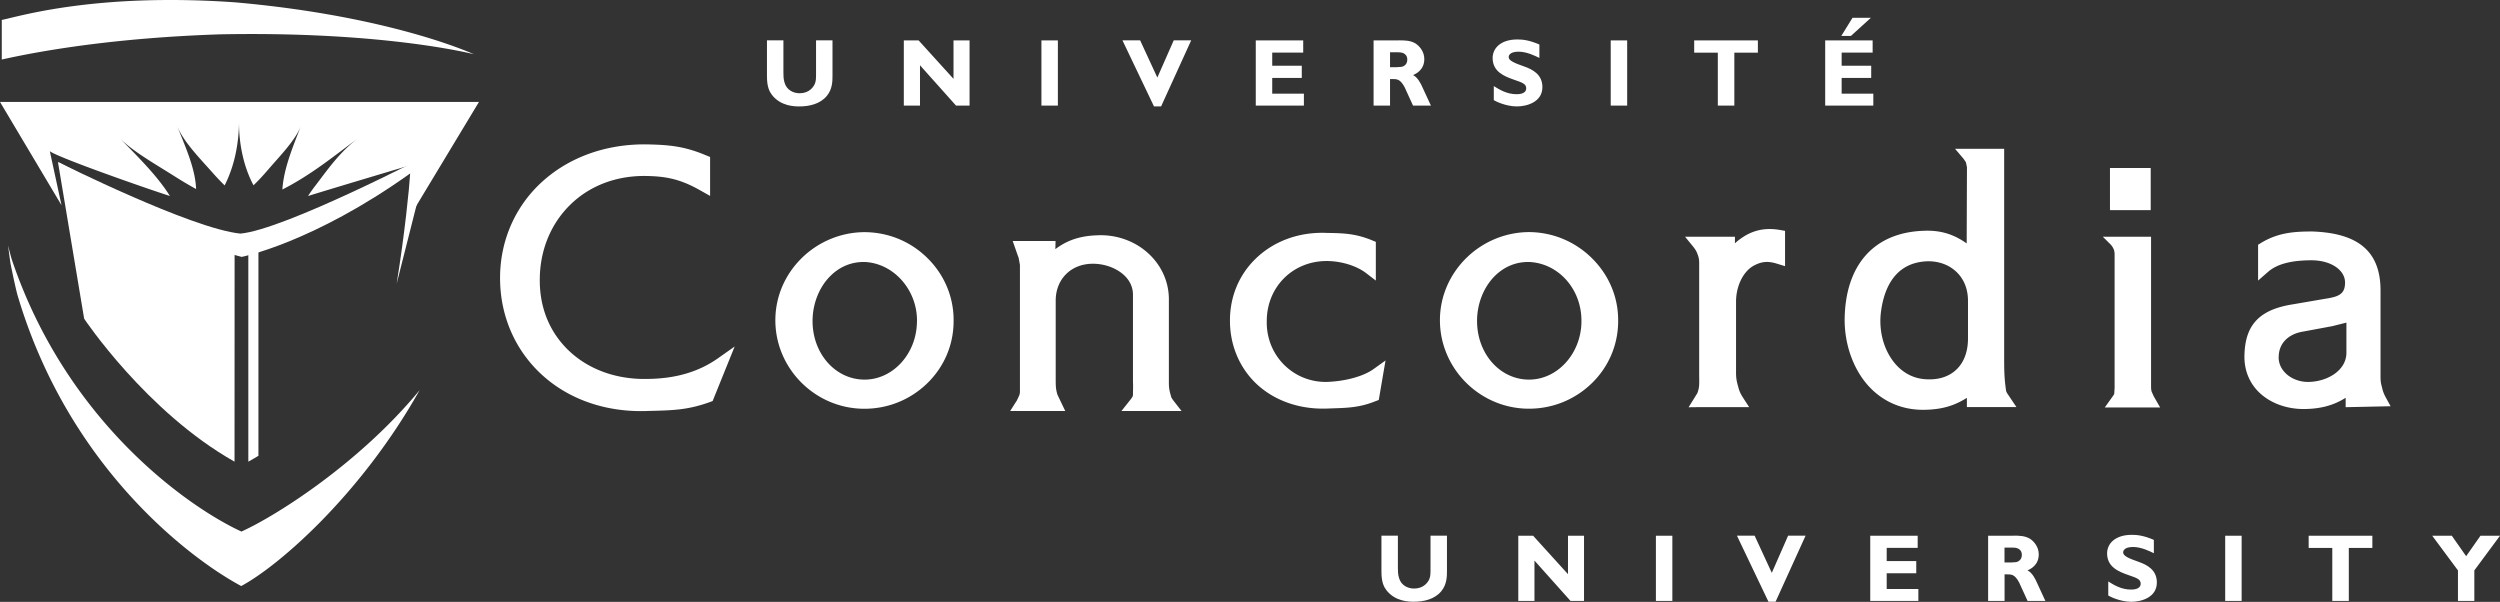
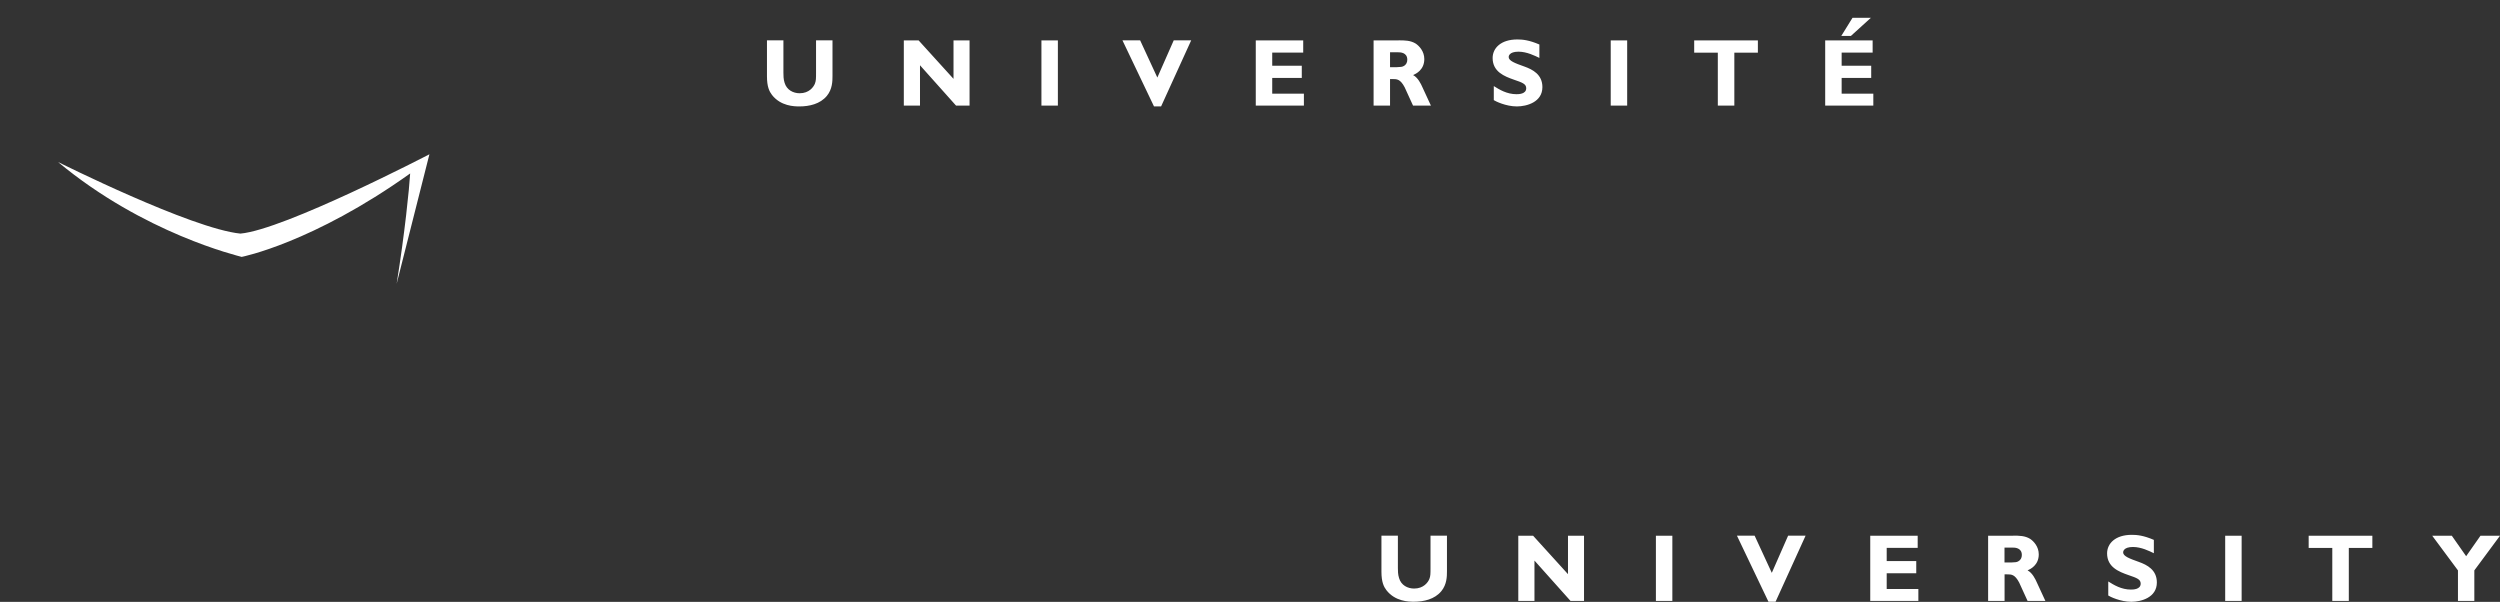
<svg xmlns="http://www.w3.org/2000/svg" width="2617" height="630" fill="none">
  <rect width="100%" height="100%" fill="#333333" stroke="none" />
-   <path fill="#fff" d="M751.122 375.362c-20.007 13.934-43.802 20.937-72.884 21.294-33.297.857-63.165-10.147-84.172-30.94-19.436-19.293-29.439-44.803-29.011-73.956.287-30.369 11.79-58.022 32.37-77.887 20.292-19.722 48.373-30.226 79.099-29.654 23.008.357 37.441 4.216 57.163 15.434l9.646 5.431v-40.73l-4.001-1.643c-22.294-9.361-37.513-11.147-63.237-11.576-44.445-.357-84.601 15.077-113.111 43.445-25.653 25.581-39.657 60.022-39.514 96.966.142 38.3 15.005 73.384 41.8 98.894 28.939 27.581 69.381 41.658 113.755 39.729-.072 0 3.572-.071 3.572-.071 22.866-.643 38.014-1.073 60.664-9.29.072 0 2.716-1 2.716-1l23.08-57.093-17.935 12.647ZM972.699 272.04c-17.433-18.221-40.941-28.511-66.236-29.011-24.865-.358-49.374 9.504-67.238 27.153-17.791 17.507-27.58 40.658-27.58 65.096 0 50.304 41.228 91.892 91.817 92.607 25.224.356 49.018-9.076 67.027-26.51 17.575-17.007 27.434-39.73 27.723-63.953.643-24.295-8.437-47.59-25.513-65.382Zm-67.665 125.332c-30.224 0-54.162-26.724-54.447-60.736-.144-18.293 6.859-36.228 18.935-48.018 9.861-9.718 22.294-14.72 35.941-14.363 30.011 1.5 54.449 28.94 54.449 61.309l-.073 1.929c-.642 33.084-25.222 59.879-54.805 59.879Zm532.546-10.862c-10.36 7.431-29.44 12.648-48.66 13.291-16.93.286-32.8-6.074-44.73-17.935-12-12.005-18.51-28.296-18.14-45.732 0-35.228 26.43-62.238 61.44-62.88 15.44-.287 32.02 4.644 42.38 12.504l10.35 7.931v-40.515l-3.99-1.643c-17.66-7.218-30.16-7.432-47.38-7.717l-1.64-.071c-28.59-.787-54.81 9.146-73.6 27.866-16.86 16.721-26.08 39.302-26.08 63.597v2c.36 24.938 10.15 47.803 27.5 64.382 18.88 17.863 45.31 27.153 74.32 26.081l5.72-.215c15.79-.5 28.29-.857 44.87-7.502-.07 0 1.36-.501 1.36-.501l2-.786 7.07-41.301-12.79 9.146Zm230.72-114.327c-17.5-18.292-41.01-28.653-66.16-29.224-24.87-.358-49.37 9.503-67.24 27.152-17.71 17.507-27.58 40.659-27.58 65.097 0 50.304 41.23 91.892 91.81 92.606 25.23.357 49.02-9.075 67.03-26.51 17.58-17.007 27.37-39.729 27.72-63.953v-2.072c.08-23.438-9-45.803-25.58-63.096Zm-67.66 125.191c-30.23 0-54.17-26.724-54.45-60.737-.21-18.293 6.86-36.228 18.87-48.018 9.93-9.719 22.36-14.72 35.94-14.363 30.58 1.5 54.45 28.44 54.45 61.309v2.001c-.72 33.012-25.3 59.808-54.81 59.808Zm901.82 27.868-5.07-9.289c-2.08-3.93-2.93-6.145-3.86-10.361-1.21-4.145-1.58-6.574-1.58-11.147v-90.32c0-40.444-22.65-60.094-71.31-61.809h-.07c-18.07 0-35.65.929-53.73 12.005l-3.07 1.857v37.514l10.64-9.288c9.29-8.003 24.08-11.934 45.31-11.934 20 0 35.08 10.004 35.08 23.295 0 11.647-6 14.648-19.51 16.792-.07 0-3.07.5-34.66 5.931-34.65 5.359-49.94 20.793-51.08 51.805-.08 1.072-.08 2.143-.08 3.215 0 13.934 4.86 26.296 14.08 35.942 11.65 12.077 29.44 18.936 48.95 18.722 13.15-.215 28.22-2.359 42.94-11.79v9.86l47.02-1Zm-46.23-87.533v31.512c0 18.793-20.22 30.297-39.66 30.583-9.64.143-18.86-3.573-24.8-9.932-4.28-4.645-6.49-10.004-6.49-15.935l.14-2.001c.78-12.862 10-22.08 24.79-24.723.15 0 31.58-5.859 31.58-5.859.14-.072 8.87-2.216 14.44-3.645Zm-1273.45 81.388-8.86 11.147h62.95l-8.15-10.432c-2.14-2.787-2.78-3.93-3.22-6.216-1.78-6.003-1.92-8.861-1.92-14.078v-86.175c0-17.792-7.29-34.512-20.44-47.088-14.22-13.649-34.15-20.938-54.52-19.937-18.14.571-31.65 5.217-43.87 14.505.07-2.215.21-8.574.21-8.574h-44.87l5.86 16.791s.08-.214.14-.285c.15.786.22 1.501.44 2.287l1.14 6.288v132.192c0 2.001-.22 3.215-.87 4.716-.06.215-2.49 5.36-2.56 5.431-.08 0-3.15 4.859-3.15 4.859l-3.64 5.716h57.66l-8.15-17.006c-1.56-5.073-1.85-8.431-1.85-15.077v-83.46c0-22.152 15.51-38.014 37.66-38.586 13-.358 26.14 4.43 34.44 12.433 5.71 5.573 8.78 12.434 8.78 19.865v90.319c0 .144.14 5.289.14 5.289 0-.144-.14 9.288-.14 9.288-.07 1.715-.86 2.787-3.21 5.788Zm680.24-178.424c-13.22-2.215-24.44-.5-35.37 5.574-4.64 2.715-8.36 5.502-11.51 8.431v-6.859h-52.22l7.21 8.789c3 3.644 4.57 5.787 5.86 9.503 1.43 3.501 1.72 6.074 1.72 9.933v118.402c0 .071.06 2.786.06 2.786 0 4.574.08 7.575-1.14 11.719-.42 2.001-1.07 3.073-2.43 5.144-.14.215-7.57 12.22-7.57 12.22l11.72-.143h51.66l-6.43-9.933c-2.72-4.287-3.86-6.788-5-11.289-1.71-5.931-2.29-9.075-2.29-15.292v-73.742c0-16.292 7.29-31.441 18.22-37.657 8.36-4.573 15.08-5.216 24.66-2.215l8.42 2.572v-36.943l-5.57-1Zm388.35-64.814h-42.65v44.088h42.65v-44.088ZM2211 415.736l-7.71 10.79h57.94l-6.72-11.719-2.14-4.788c-.64-2.287-.64-3.573-.64-7.217V247.815h-50.52l7.65 7.574c1.78 1.787 2.71 3.145 3.85 5.717.71 1.929.86 3.573.86 6.073v138.839l-.36 5.931c-.21 1.071-.85 1.928-2.21 3.787Zm-100.17 10.437-8.44-12.576c-1.57-2.286-2.21-3.286-2.5-5.002-1.93-13.648-1.93-21.579-1.93-36.014V155.785h-51.37l8.92 10.504s2 2.93 2.43 3.573c0 .143.08.429.08.429l1 4.787s-.22 59.022-.29 79.745c-13.86-9.861-27.86-14.077-45.52-13.219-51.37 1.929-81.38 35.513-82.23 92.178-.23 28.867 10.5 56.592 28.72 74.098 15.43 14.792 35.37 22.08 57.59 21.009 16.36-.572 28.94-4.43 41.65-12.434v9.647h51.89v.071Zm-50.74-111.256v39.444c0 13.79-4.22 25.081-12.29 32.655-7.72 7.288-18.65 10.79-31.44 10.004-12.65-.572-23.86-6.217-32.44-16.221-11.51-13.434-17.15-33.012-15.15-52.449 2.72-24.008 13.22-53.091 47.95-54.806 12.21-.5 23.44 3.502 31.43 11.219 7.86 7.574 11.94 17.936 11.94 30.154ZM0 106.695l64.38 108.113c-4.144-19.222-12.219-56.522-12.219-56.522 8.86 6.86 105.681 40.587 125.473 46.804l.214.071c-13.075-21.08-33.653-41.158-52.875-60.88 13.648 14.005 38.157 27.796 57.521 40.087 7.216 4.573 14.79 9.146 22.793 13.505-.857-22.223-11.719-44.875-19.864-66.168 6.288 16.435 23.938 34.156 37.442 49.447a254.717 254.717 0 0 0 12.29 12.934c10.86-21.508 14.791-44.803 15.077-66.525-.286 20.221 3.929 45.445 15.148 66.382 5.502-5.216 10.361-10.648 15.005-16.006 12.291-14.435 28.796-30.869 34.656-46.232-8.361 22.008-18.006 44.302-19.436 66.668 31.296-15.935 55.948-36.657 79.885-54.092-19.507 14.22-32.796 33.656-45.158 49.805a147.727 147.727 0 0 0-7.86 11.075l.571-.143c19.865-6.288 115.113-34.655 115.113-34.655l-151.554 73.884 150.625-71.026-8.217 44.087 2.429 5.36 69.953-115.973H0ZM246.875 2.51C99.251-8.065 17.15 18.016 1.859 20.874v41.444c43.159-9.646 119.543-22.722 228.153-26.367h-.071l.285-.071c-.071 0-.142.071-.214.071 148.982-2.93 240.443 14.577 266.308 20.865.072-.5 0 .572 0 .072 0 0-85.744-39.872-249.445-54.378Zm192.422 405.865c-63.38 76.958-150.982 132.05-186.566 148.056-53.876-24.795-182.565-113.185-240.443-284.964a480.42 480.42 0 0 1-3.858-14.506c.857 6.36 1.643 12.719 2.572 18.936l-.071-.358c2.215 10.862 4.43 21.723 7.074 32.298C71.88 491.62 202.998 587.157 252.516 613.453c38.085-20.294 124.473-94.25 186.781-205.078Z" />
-   <path fill="#fff" d="M60.66 169.57 88.1 333.633s65.022 97.536 157.413 149.627l.071-217.296L60.66 169.57Zm199.289 90.68v223.013c1.93-1.071 3.859-2.215 5.788-3.286 1.644-.93 3.216-1.93 4.787-2.858V257.75l-10.575 2.5Z" />
  <path fill="#fff" d="M449.516 161.499s-151.84 78.958-197.856 83.032c-51.376-5.074-190.926-74.957-190.926-74.957 90.104 75.028 188.424 98.179 192.426 99.394l-.072-.071s74.241-14.506 176.277-87.319c-.928 15.72-5.645 62.595-14.148 115.472l34.299-135.551c.428-.5-.358.285 0 0ZM1514.68 597.875c0 5.431-.07 13.934-5.93 21.008-7.01 8.432-18.22 11.005-28.72 11.005-5.29 0-19.51-.215-28.73-12.077-2.72-3.573-5.21-8.431-5.21-19.435v-37.657h17.22v33.798c0 2.786 0 6.788 1.21 10.575 2.22 7.646 9.08 11.004 15.79 11.004 9.93 0 14.51-6.502 15.94-10.004 1.21-3.001 1.21-5.573 1.21-11.575v-33.798h17.22v37.156Zm143.55 31.158h-14.22l-37.73-42.23v42.23h-16.93v-68.24h15.5l36.52 40.23v-40.23h16.78v68.24h.08Zm92.39 0h-17.22v-68.24h17.22v68.24Zm108.04.855h-7.43l-33.01-69.169h18.51l17.99 38.943 17.09-38.943h18.29l-31.44 69.169Zm149.48-.855h-50.37v-68.24h49.66v12.719h-32.44v13.791h30.94v12.79h-30.94v16.436h33.15v12.504Zm99.18-68.314c6.21 0 12.43 0 17.94 3.429 3.56 2.43 8.92 8.003 8.92 16.149 0 11.433-8.79 15.434-11.71 16.792 4.93 2.429 8.28 9.29 9.78 12.79 1.93 3.931 4.8 10.29 6.57 14.221l2.29 4.93h-18.64c-1.51-3.002-7.44-16.506-8.79-19.222-4.58-8.574-8.01-8.574-12.79-8.574h-2.5v27.796h-17.22v-68.24h26.15v-.071Zm-9.01 12.433V588.8h7.15c4.43-.214 5.5-.214 7.28-1.215 2.51-1.286 3.72-3.787 3.72-6.574 0-7.788-7.57-7.788-9.5-7.788h-8.65v-.071Zm156.41 6.004c-4.7-2.286-13.21-6.573-21.92-6.573-10.01 0-10.3 4.93-10.3 5.644 0 4.074 6.72 6.503 16.5 10.005 8.58 3.072 18.8 8.288 18.8 21.507 0 15.792-16.51 20.222-26.72 20.222-11.51 0-22.44-5.43-24.15-6.574v-14.719c5.93 3.716 13.71 8.503 23.72 8.503 2.21 0 10.22-.072 10.22-6.216 0-4.502-3.93-5.931-12.94-9.005-9.79-3.429-22.22-8.217-22.22-22.65 0-10.433 8.72-19.437 25.8-19.437 5.43 0 12.21.572 23.15 5.288v14.005h.06Zm91.82 49.877h-17.22v-68.24h17.22v68.24Zm136.84-55.45h-24.65v55.45h-17.29v-55.45h-24.73v-12.79h66.67v12.79Zm106.75 23.509v31.941h-17.14v-31.941l-26.95-36.299h20.51l15.01 21.437 15.01-21.437H2617l-26.87 36.299ZM871.455 79.395c0 5.43-.072 13.934-5.931 21.008-7.002 8.432-18.22 11.005-28.724 11.005-5.288 0-19.507-.215-28.725-12.077-2.715-3.573-5.216-8.431-5.216-19.436V42.238h17.22v33.799c0 2.786 0 6.788 1.215 10.575 2.215 7.575 9.075 11.004 15.791 11.004 9.932 0 14.505-6.502 15.934-10.003 1.215-3.001 1.215-5.574 1.215-11.576V42.238h17.221v37.157ZM1015 110.552h-14.21l-37.738-42.23v42.23h-16.931v-68.24h15.509l36.506 40.23v-40.23h16.794v68.24h.07Zm92.39 0h-17.22v-68.24h17.22v68.24Zm108.04.856h-7.42l-33.02-69.17h18.51l18 38.944 17.16-38.944h18.28l-31.51 69.17Zm149.49-.856h-50.38v-68.24h49.66v12.72h-32.44v13.79h30.94v12.791h-30.94v16.435h33.16v12.504Zm99.17-68.314c6.22 0 12.43 0 17.93 3.43 3.58 2.43 8.94 8.003 8.94 16.15 0 11.432-8.79 15.433-11.72 16.791 4.93 2.43 8.29 9.29 9.79 12.79 1.93 3.93 4.78 10.29 6.57 14.221l2.29 4.93h-18.72c-1.51-3.002-7.44-16.506-8.79-19.222-4.58-8.574-8.01-8.574-12.79-8.574h-2.5v27.796h-17.22V42.31h26.22v-.072Zm-9 12.434V70.32h7.07c4.43-.214 5.5-.214 7.28-1.214 2.51-1.287 3.72-3.788 3.72-6.574 0-7.789-7.57-7.789-9.5-7.789h-8.57v-.071Zm156.41 6.001c-4.72-2.287-13.22-6.574-21.94-6.574-10 0-10.29 4.93-10.29 5.574 0 4.073 6.72 6.502 16.51 10.003 8.57 3.073 18.8 8.29 18.8 21.509 0 15.792-16.51 20.222-26.73 20.222-11.51 0-22.43-5.431-24.15-6.574v-14.72c5.92 3.715 13.72 8.503 23.72 8.503 2.21 0 10.22-.072 10.22-6.217 0-4.501-3.93-5.93-12.94-9.003-9.78-3.43-22.22-8.217-22.22-22.651 0-10.433 8.72-19.436 25.8-19.436 5.43 0 12.22.571 23.14 5.287v14.077h.08Zm91.82 49.879h-17.22v-68.24h17.22v68.24Zm136.83-55.449h-24.65v55.449h-17.29V55.103h-24.73v-12.79h66.67v12.79Zm120.84 55.449h-50.38v-68.24h49.66v12.719h-32.44v13.79h30.94v12.791h-30.94v16.436h33.16v12.504Zm-23.44-72.956h-10.08l11.72-18.936h19.22l-20.86 18.936Z" />
</svg>